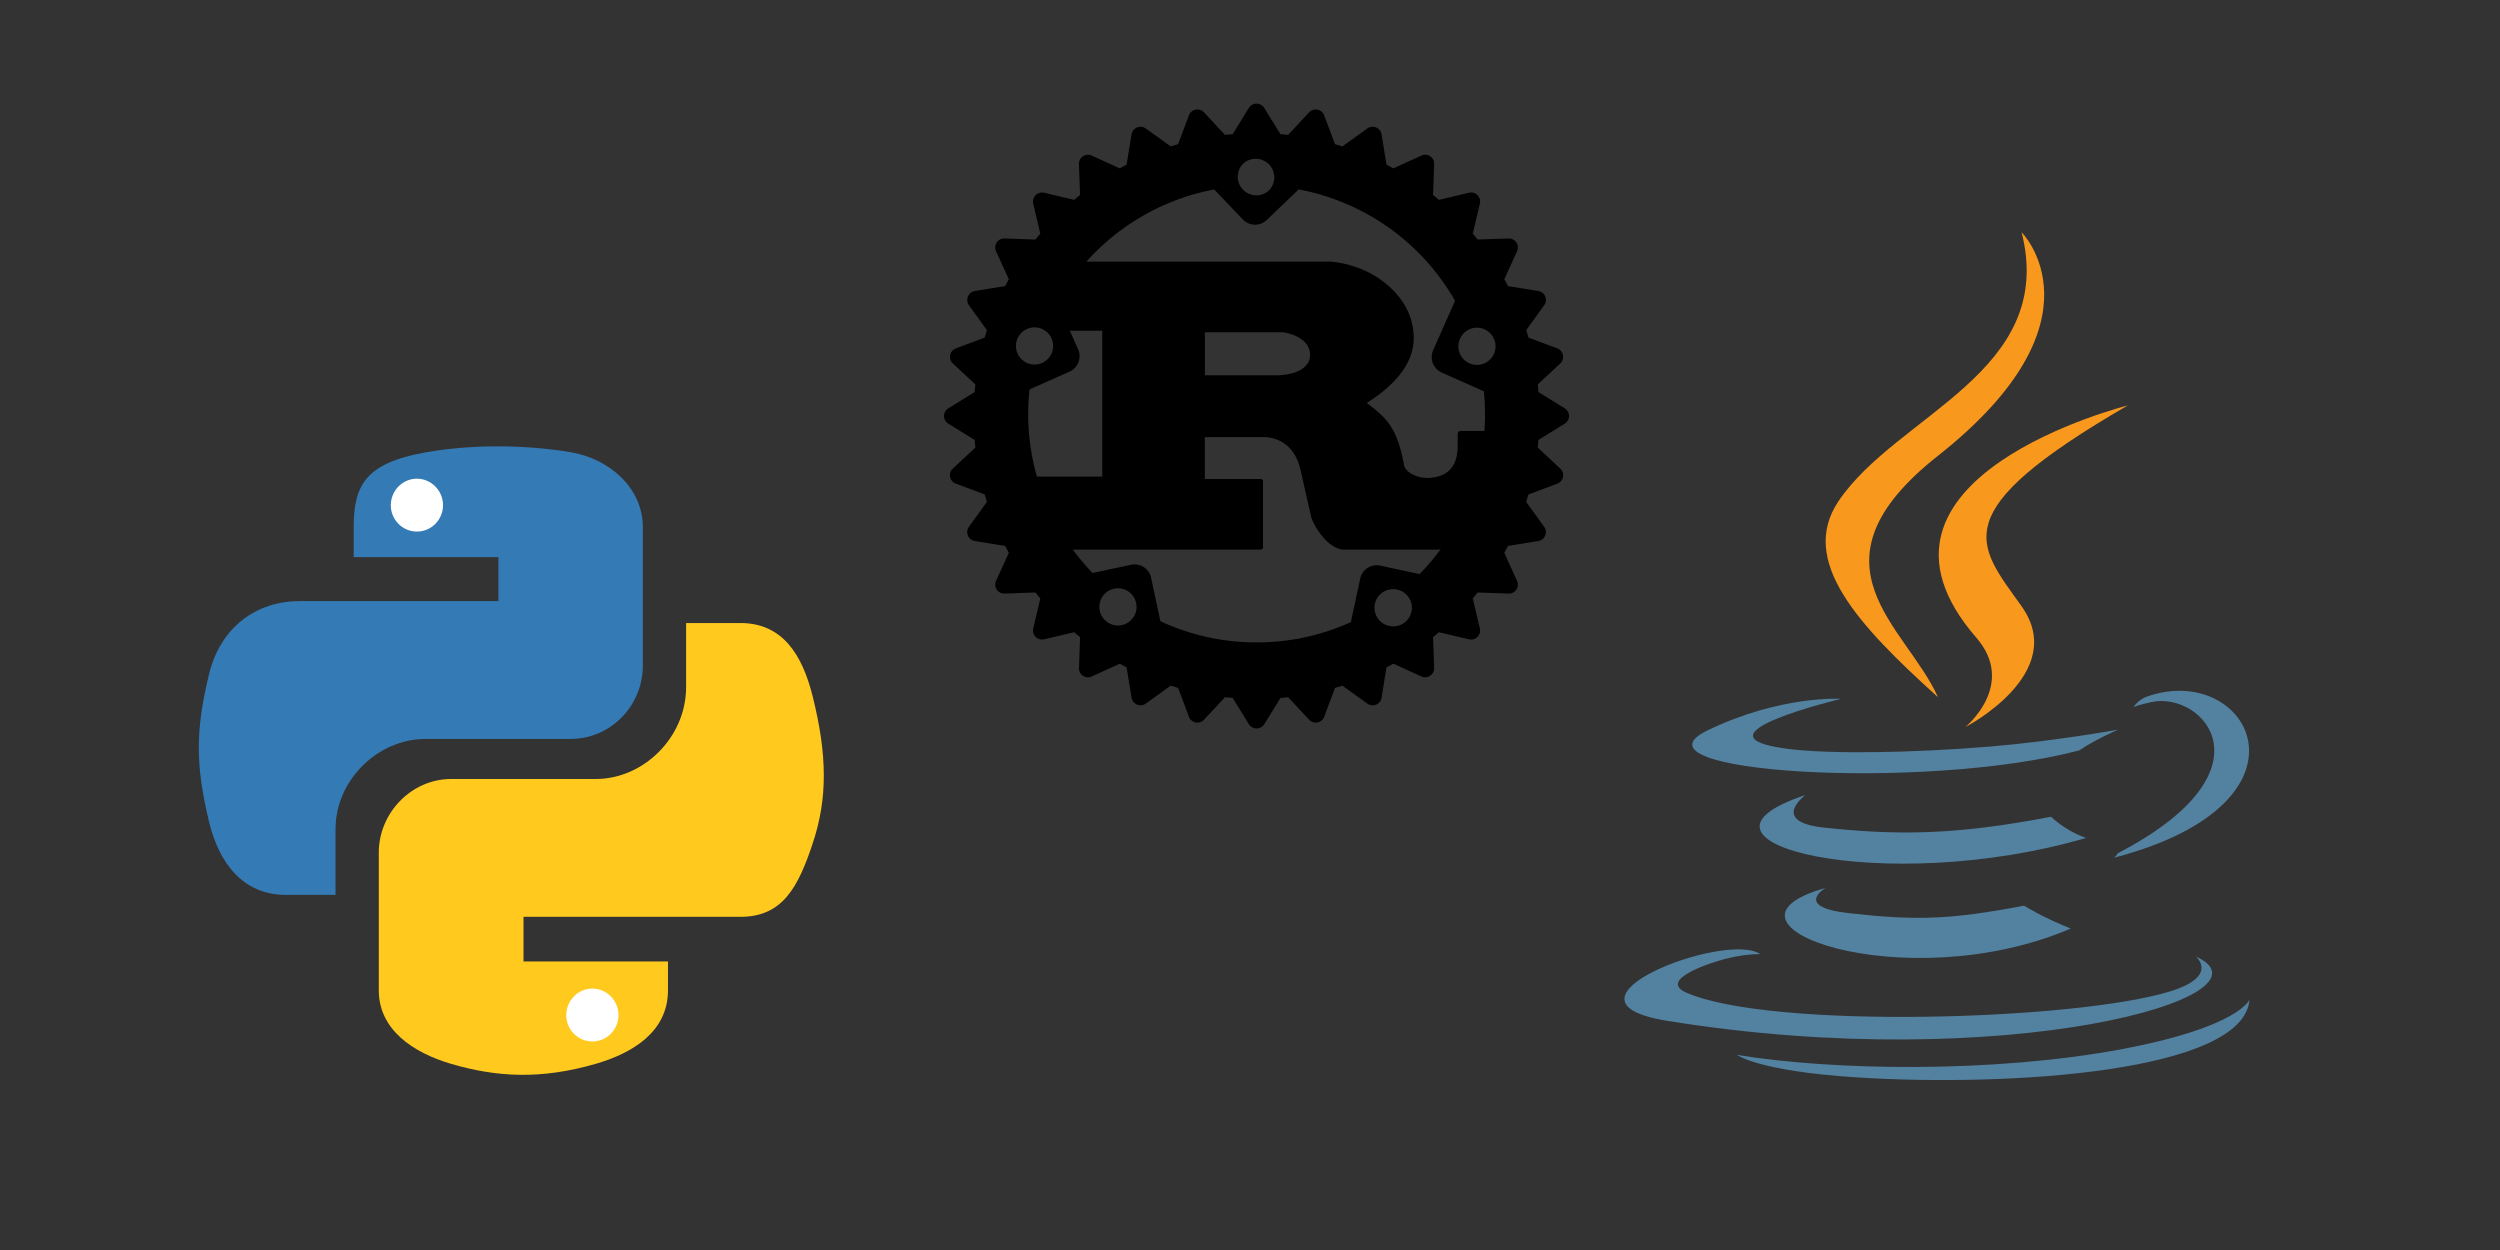
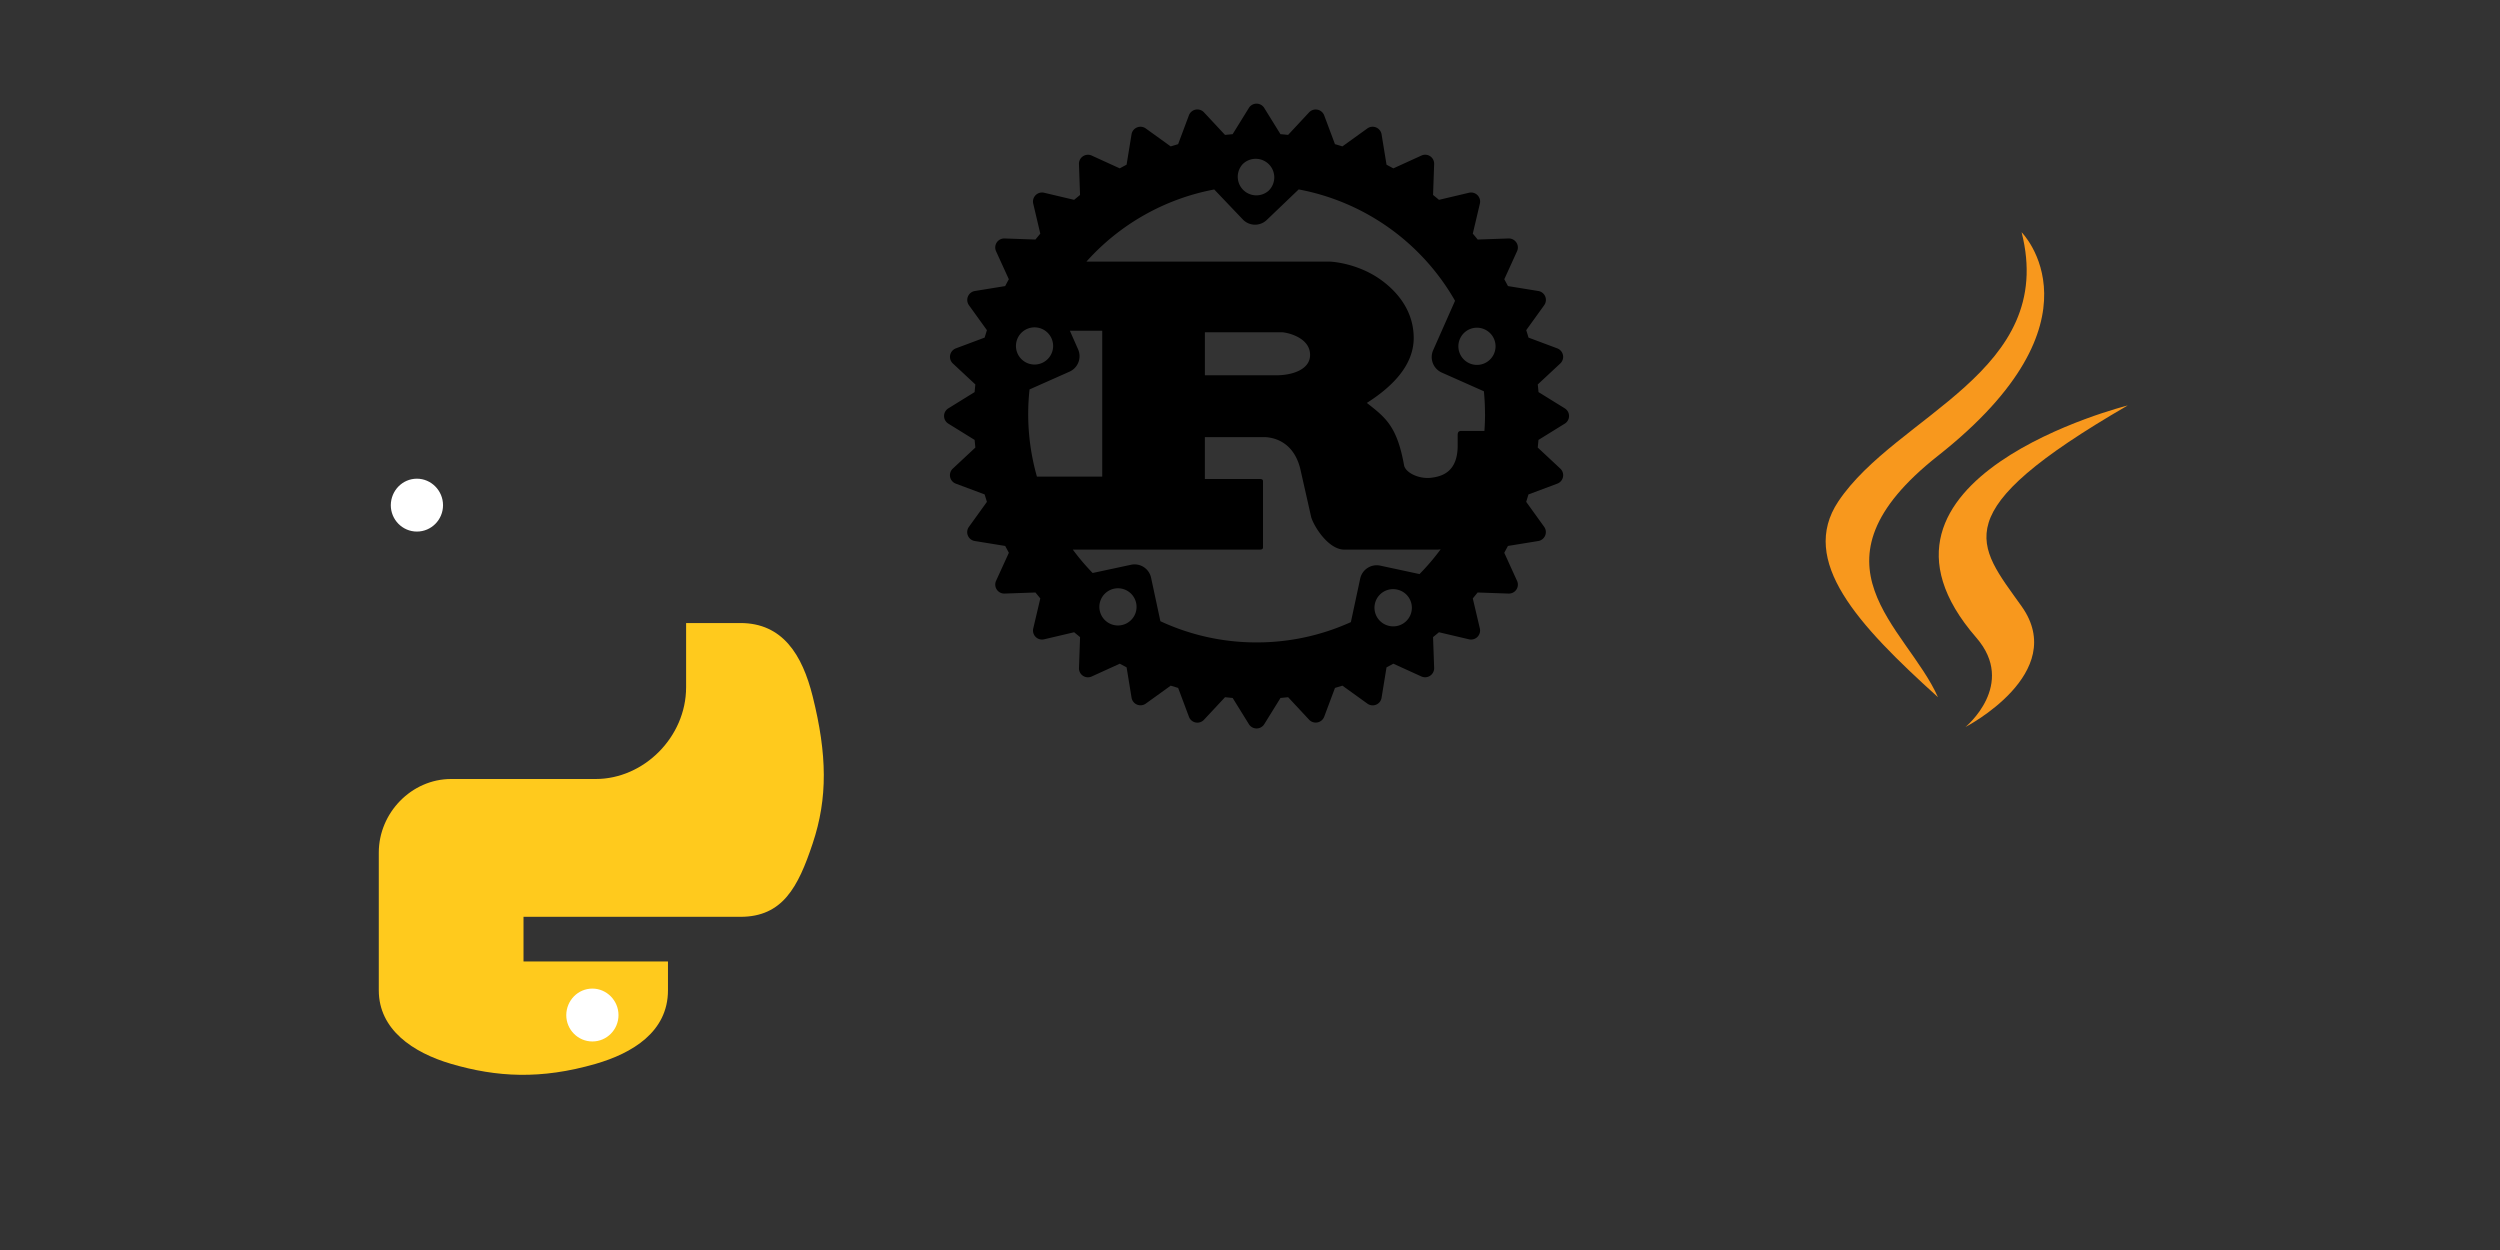
<svg xmlns="http://www.w3.org/2000/svg" xmlns:xlink="http://www.w3.org/1999/xlink" preserveAspectRatio="none" height="200" width="400">
  <rect width="100%" height="100%" fill="#333333" stroke="none" />
-   <path d="M68.157 118.227h23.134c6.434 0 11.568-5.307 11.568-11.762V84.392c0-6.282-5.286-10.982-11.568-12.044-7.755-1.278-16.181-1.213-23.134.021-9.791 1.733-11.567 5.351-11.567 12.044v4.724h23.156v7.038H47.904c-6.737 0-12.629 4.051-14.47 11.741-2.123 8.816-2.209 14.318 0 23.524 1.646 6.845 5.567 11.74 12.304 11.74h7.95v-10.57c0-7.646 6.607-14.383 14.47-14.383z" fill="#347ab4" />
  <path d="M130.03 111.427c-1.668-6.693-4.83-11.741-11.567-11.741h-8.686v10.268c0 7.971-6.759 14.686-14.47 14.686H72.173c-6.325 0-11.567 5.416-11.567 11.762v22.052c0 6.281 5.459 9.964 11.567 11.762 7.321 2.144 14.361 2.534 23.134 0 5.827-1.69 11.568-5.09 11.568-11.762v-4.624H83.762v-7.139h34.701c6.737 0 9.228-4.701 11.567-11.74 2.426-7.257 2.318-14.232 0-23.524z" fill="#ffca1d" />
  <g fill="#fff">
    <use xlink:href="#B" />
    <use xlink:href="#B" x="28.075" y="81.584" />
  </g>
  <path d="M250.359 65.332l-4.197-2.598a57.196 57.196 0 0 0-.118-1.223l3.607-3.362a1.451 1.451 0 0 0-.481-2.409l-4.611-1.725a35.4 35.4 0 0 0-.363-1.19l2.877-3.995a1.443 1.443 0 0 0-.941-2.269l-4.859-.789a38.99 38.99 0 0 0-.586-1.093l2.042-4.484a1.43 1.43 0 0 0-.114-1.4c-.278-.413-.751-.658-1.253-.641l-4.935.173a28.102 28.102 0 0 0-.78-.945l1.135-4.805a1.447 1.447 0 0 0-1.738-1.738l-4.805 1.135a58.411 58.411 0 0 0-.949-.78l.173-4.935a1.434 1.434 0 0 0-2.042-1.367l-4.484 2.046-1.093-.586-.793-4.864a1.451 1.451 0 0 0-2.269-.941l-3.999 2.877a35.362 35.362 0 0 0-1.19-.359l-1.725-4.611a1.451 1.451 0 0 0-2.409-.481l-3.362 3.611a38.724 38.724 0 0 0-1.223-.118l-2.598-4.197a1.443 1.443 0 0 0-2.455 0l-2.598 4.197-1.223.118-3.366-3.611a1.443 1.443 0 0 0-2.409.481l-1.725 4.611-1.19.359-3.995-2.877a1.451 1.451 0 0 0-2.269.941l-.793 4.864a38.99 38.99 0 0 0-1.093.586l-4.484-2.046a1.443 1.443 0 0 0-2.042 1.367l.173 4.935-.949.78-4.805-1.135a1.447 1.447 0 0 0-1.738 1.738l1.131 4.805-.776.945-4.935-.173a1.443 1.443 0 0 0-1.367 2.042l2.046 4.484a38.197 38.197 0 0 0-.586 1.093l-4.859.789a1.451 1.451 0 0 0-.941 2.269l2.877 3.995-.363 1.19-4.611 1.725a1.451 1.451 0 0 0-.481 2.409l3.607 3.362a38.724 38.724 0 0 0-.118 1.223l-4.197 2.598a1.434 1.434 0 0 0 0 2.455l4.197 2.598.118 1.223-3.607 3.366a1.443 1.443 0 0 0 .481 2.409l4.611 1.725.363 1.19-2.877 3.995a1.438 1.438 0 0 0 .945 2.269l4.859.789.586 1.093-2.046 4.484a1.443 1.443 0 0 0 1.367 2.042l4.931-.173.78.949-1.131 4.809a1.443 1.443 0 0 0 1.738 1.734l4.805-1.13.949.776-.173 4.935a1.434 1.434 0 0 0 2.042 1.363l4.484-2.042 1.093.586.793 4.859a1.451 1.451 0 0 0 2.269.945l3.995-2.877 1.19.363 1.725 4.611a1.438 1.438 0 0 0 2.409.481l3.366-3.607 1.223.122 2.598 4.197a1.447 1.447 0 0 0 2.455 0l2.598-4.197 1.223-.122 3.362 3.607a1.451 1.451 0 0 0 2.409-.481l1.725-4.611 1.19-.363 3.995 2.877a1.438 1.438 0 0 0 2.269-.945l.793-4.859 1.093-.586 4.484 2.042a1.447 1.447 0 0 0 2.042-1.363l-.173-4.935.945-.776 4.805 1.13a1.447 1.447 0 0 0 1.738-1.734l-1.131-4.809.776-.949 4.935.173a1.434 1.434 0 0 0 1.367-2.042l-2.042-4.484.586-1.093 4.859-.789a1.451 1.451 0 0 0 .941-2.269l-2.877-3.995.363-1.19 4.611-1.725a1.443 1.443 0 0 0 .481-2.409l-3.607-3.366.118-1.223 4.197-2.598a1.434 1.434 0 0 0 0-2.455zm-28.09 34.813a2.974 2.974 0 0 1 1.244-5.817 2.975 2.975 0 1 1-1.249 5.817zm-1.426-9.643a2.704 2.704 0 0 0-3.214 2.084l-1.489 6.952a36.37 36.37 0 0 1-15.08 3.248 36.404 36.404 0 0 1-15.397-3.391l-1.489-6.952a2.7 2.7 0 0 0-3.214-2.08l-6.138 1.316a36.341 36.341 0 0 1-3.172-3.742h29.865c.337 0 .565-.059.565-.367V77.004c0-.308-.224-.367-.565-.367h-8.736v-6.699h9.449c.861 0 4.611.245 5.809 5.037l1.763 7.804c.561 1.721 2.847 5.159 5.286 5.159h14.882a3.122 3.122 0 0 0 .54-.055 36.615 36.615 0 0 1-3.383 3.969zm-41.31 9.5a2.975 2.975 0 1 1-1.249-5.817 2.975 2.975 0 0 1 1.249 5.817zm-11.33-45.946a2.974 2.974 0 1 1-5.433 2.413 2.974 2.974 0 0 1 5.433-2.413zm-3.48 8.255l6.395-2.843a2.708 2.708 0 0 0 1.375-3.577l-1.316-2.978h5.18v23.344h-10.449a36.564 36.564 0 0 1-1.181-13.95zm28.06-2.265v-6.88h12.334c.637 0 4.497.738 4.497 3.624 0 2.396-2.961 3.257-5.395 3.257zm44.823 6.192a36.06 36.06 0 0 1-.101 2.712h-3.75c-.375 0-.527.245-.527.616v1.721c0 4.054-2.286 4.935-4.29 5.159-1.907.215-4.02-.797-4.282-1.966-1.126-6.327-2.999-7.681-5.96-10.014 3.674-2.333 7.496-5.775 7.496-10.381 0-4.973-3.413-8.108-5.737-9.647-3.261-2.151-6.872-2.582-7.846-2.582h-38.779a36.522 36.522 0 0 1 20.446-11.541l4.573 4.796a2.7 2.7 0 0 0 3.826.089l5.113-4.893a36.564 36.564 0 0 1 25.019 17.818l-3.501 7.909a2.717 2.717 0 0 0 1.375 3.577l6.741 2.995c.118 1.198.177 2.404.177 3.632zm-38.753-39.998a2.97 2.97 0 1 1 4.1 4.298 2.974 2.974 0 0 1-4.1-4.298zM233.6 54.2a2.96 2.96 0 0 1 3.915-1.51 2.974 2.974 0 1 1-3.919 1.514z" />
-   <path d="M332.702 120.056c2.597-1.775 6.2-3.312 6.2-3.312s-10.253 1.855-20.453 2.703c-12.478 1.033-25.884 1.245-32.614.344-15.923-2.119 8.743-7.975 8.743-7.975s-9.564-.635-21.354 5.034c-13.909 6.73 34.442 9.803 59.479 3.206z" fill="#5382a1" />
  <path d="M310.077 111.551c-5.034-11.313-22.016-21.248 0-38.628 27.474-21.672 13.379-35.767 13.379-35.767 5.696 22.387-20.029 29.17-29.329 43.079-6.332 9.511 3.1 19.712 15.95 31.316zm30.362-46.682c.027 0-46.417 11.604-24.242 37.144 6.544 7.525-1.722 14.307-1.722 14.307s16.612-8.584 8.982-19.314c-7.127-10.015-12.585-14.996 16.982-32.137z" fill="#f8981d" />
-   <path d="M338.823 136.535c-.132.318-.53.663-.53.689 33.991-8.929 21.486-31.502 5.245-25.778-1.431.503-2.172 1.669-2.172 1.669s.9-.371 2.914-.795c8.213-1.722 20.003 10.995-5.458 24.216zm12.505 16.506s3.842 3.153-4.213 5.617c-15.34 4.636-63.797 6.04-77.256.186-4.848-2.093 4.239-5.034 7.1-5.643 2.967-.636 4.689-.531 4.689-.531-5.378-3.789-34.787 7.445-14.943 10.651 54.101 8.796 98.664-3.948 84.622-10.28zm-59.24-10.968c-20.851 5.829 12.691 17.857 39.237 6.491-4.344-1.695-7.471-3.656-7.471-3.656-11.843 2.252-17.327 2.411-28.084 1.192-8.875-1.007-3.683-4.027-3.683-4.027zm47.635 25.752c-20.85 3.921-46.576 3.471-61.81.953 0-.026 3.126 2.57 19.182 3.604 24.427 1.564 61.943-.875 62.817-12.426 0 0-1.695 4.372-20.188 7.869zm-11.551-37.145c-15.685 3.021-24.772 2.941-36.244 1.749-8.876-.927-3.073-5.219-3.073-5.219-22.996 7.63 12.77 16.268 44.907 6.862-3.417-1.193-5.59-3.392-5.59-3.392z" fill="#5382a1" />
  <defs>
    <path id="B" d="M66.706 85.051c-2.308 0-4.179-1.892-4.179-4.22.021-2.349 1.871-4.241 4.179-4.241 2.287 0 4.179 1.913 4.179 4.241s-1.871 4.22-4.179 4.22z" />
  </defs>
</svg>